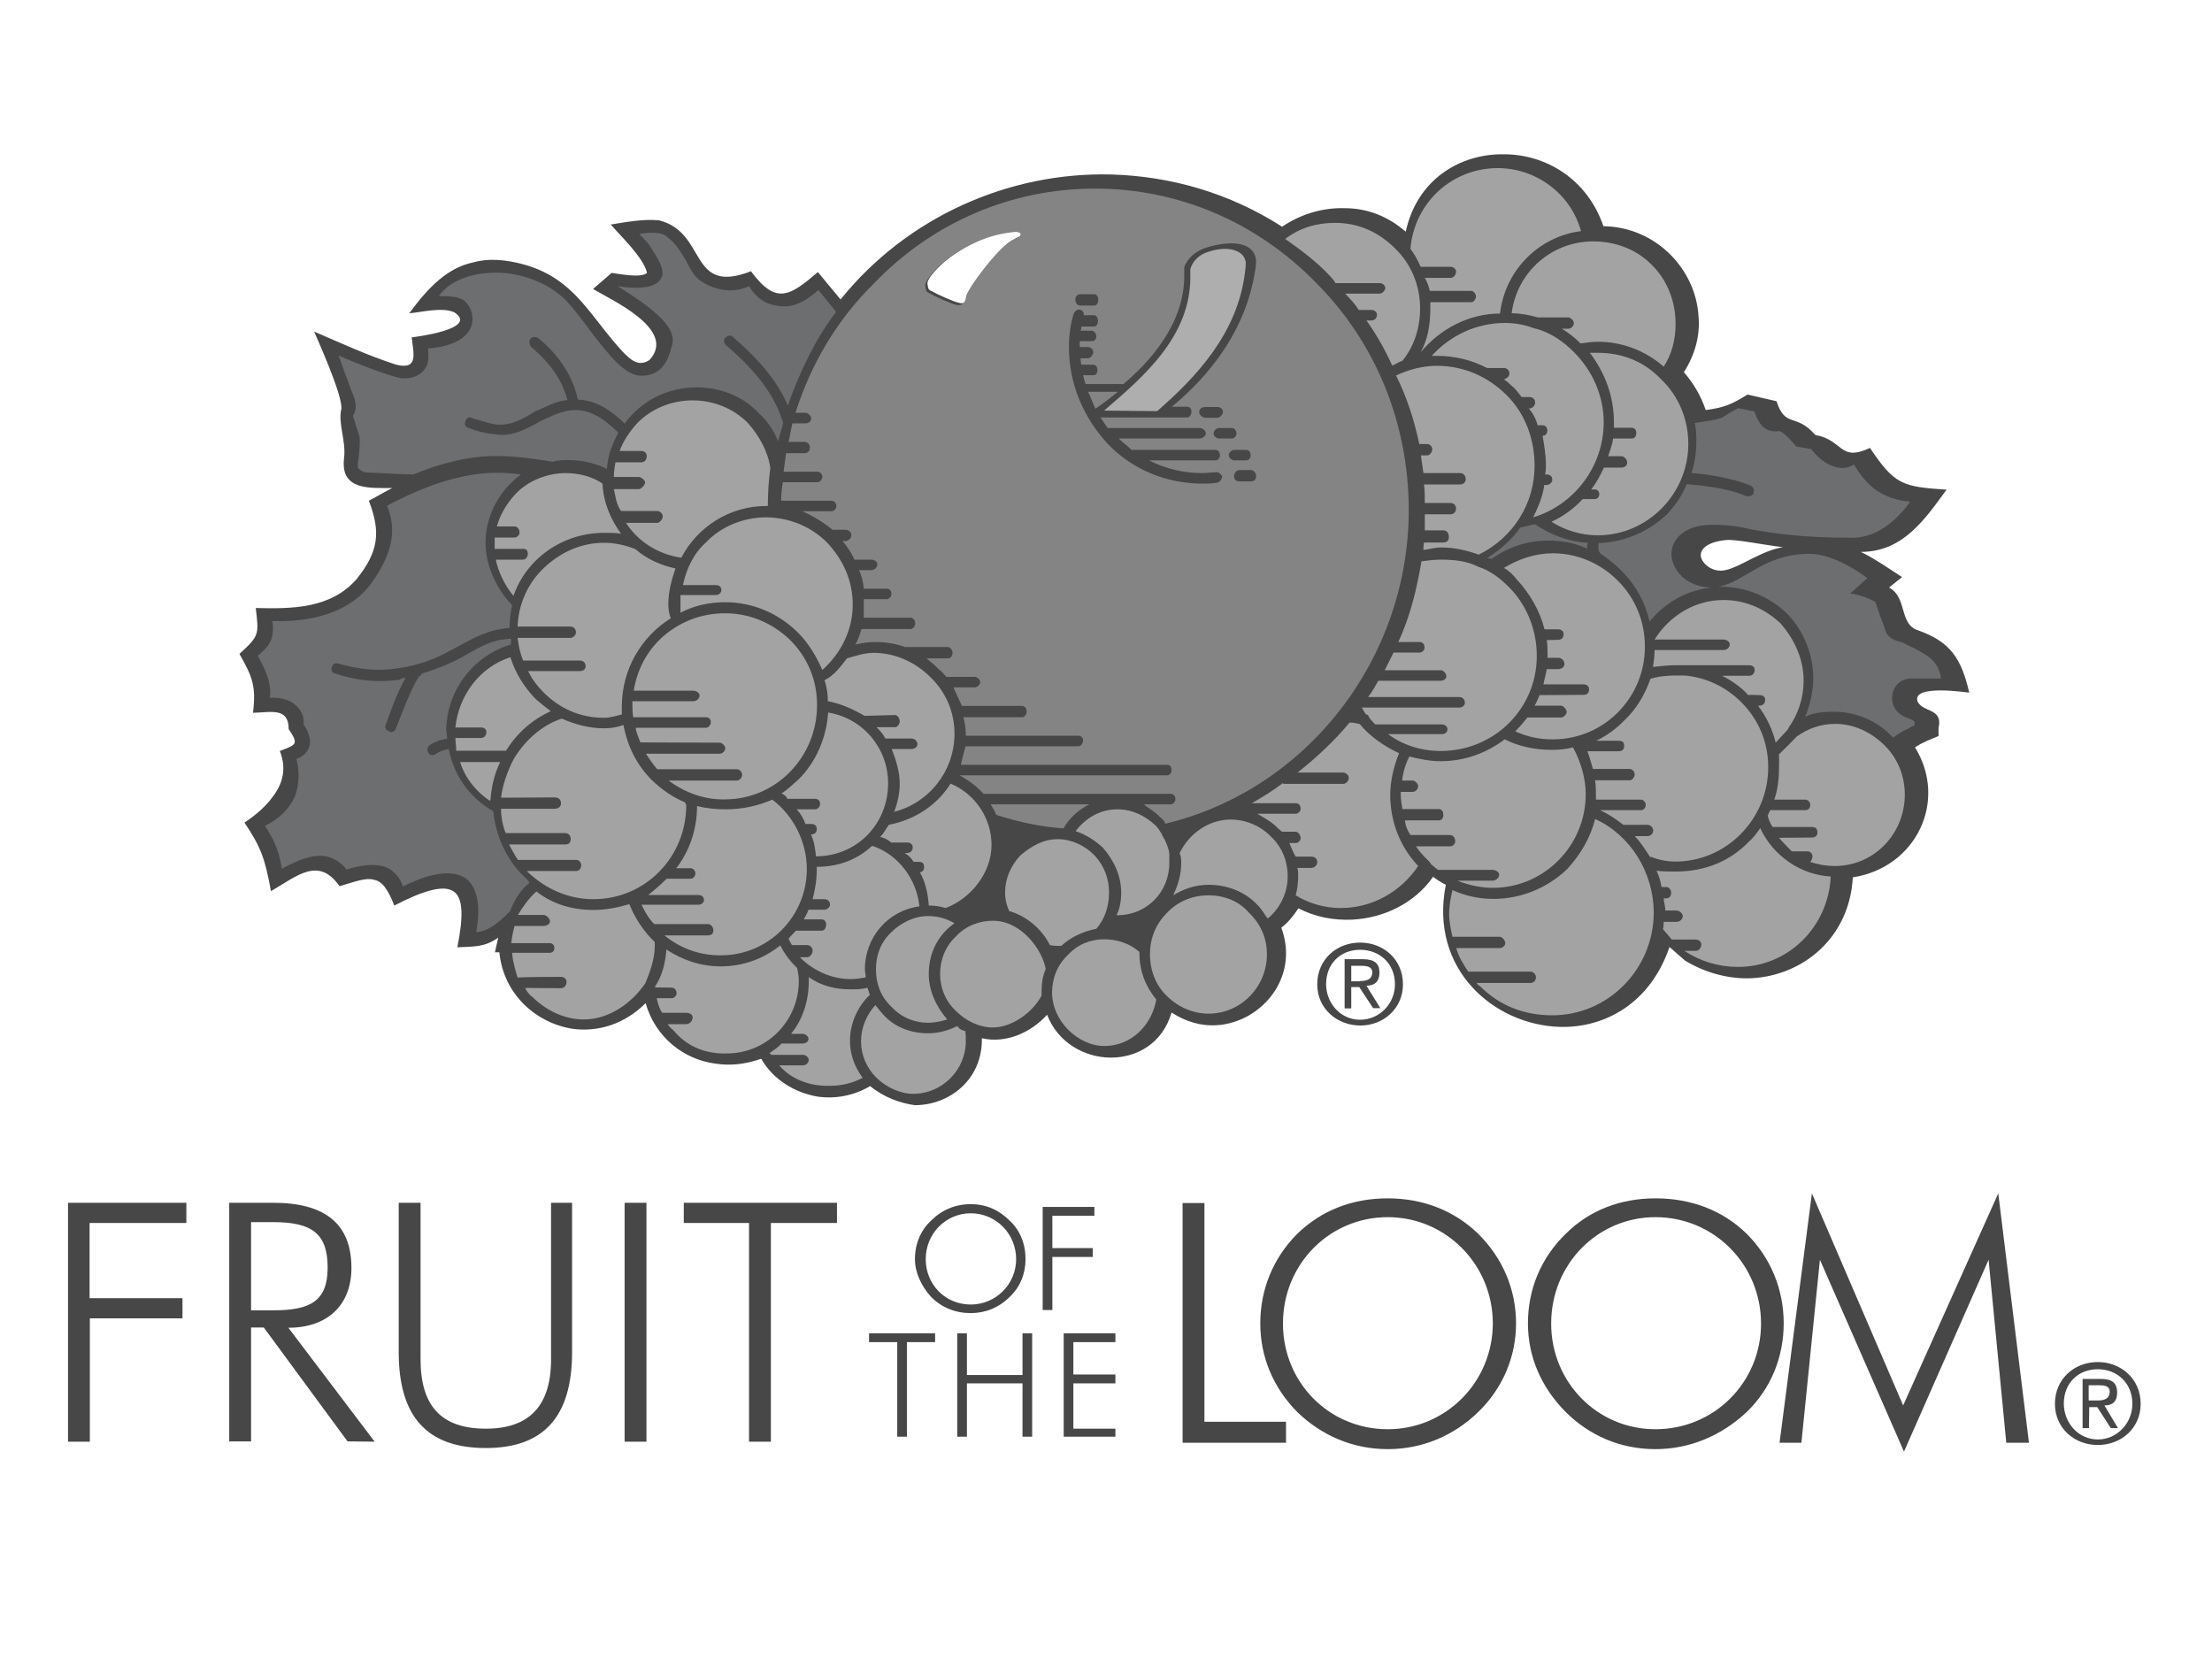
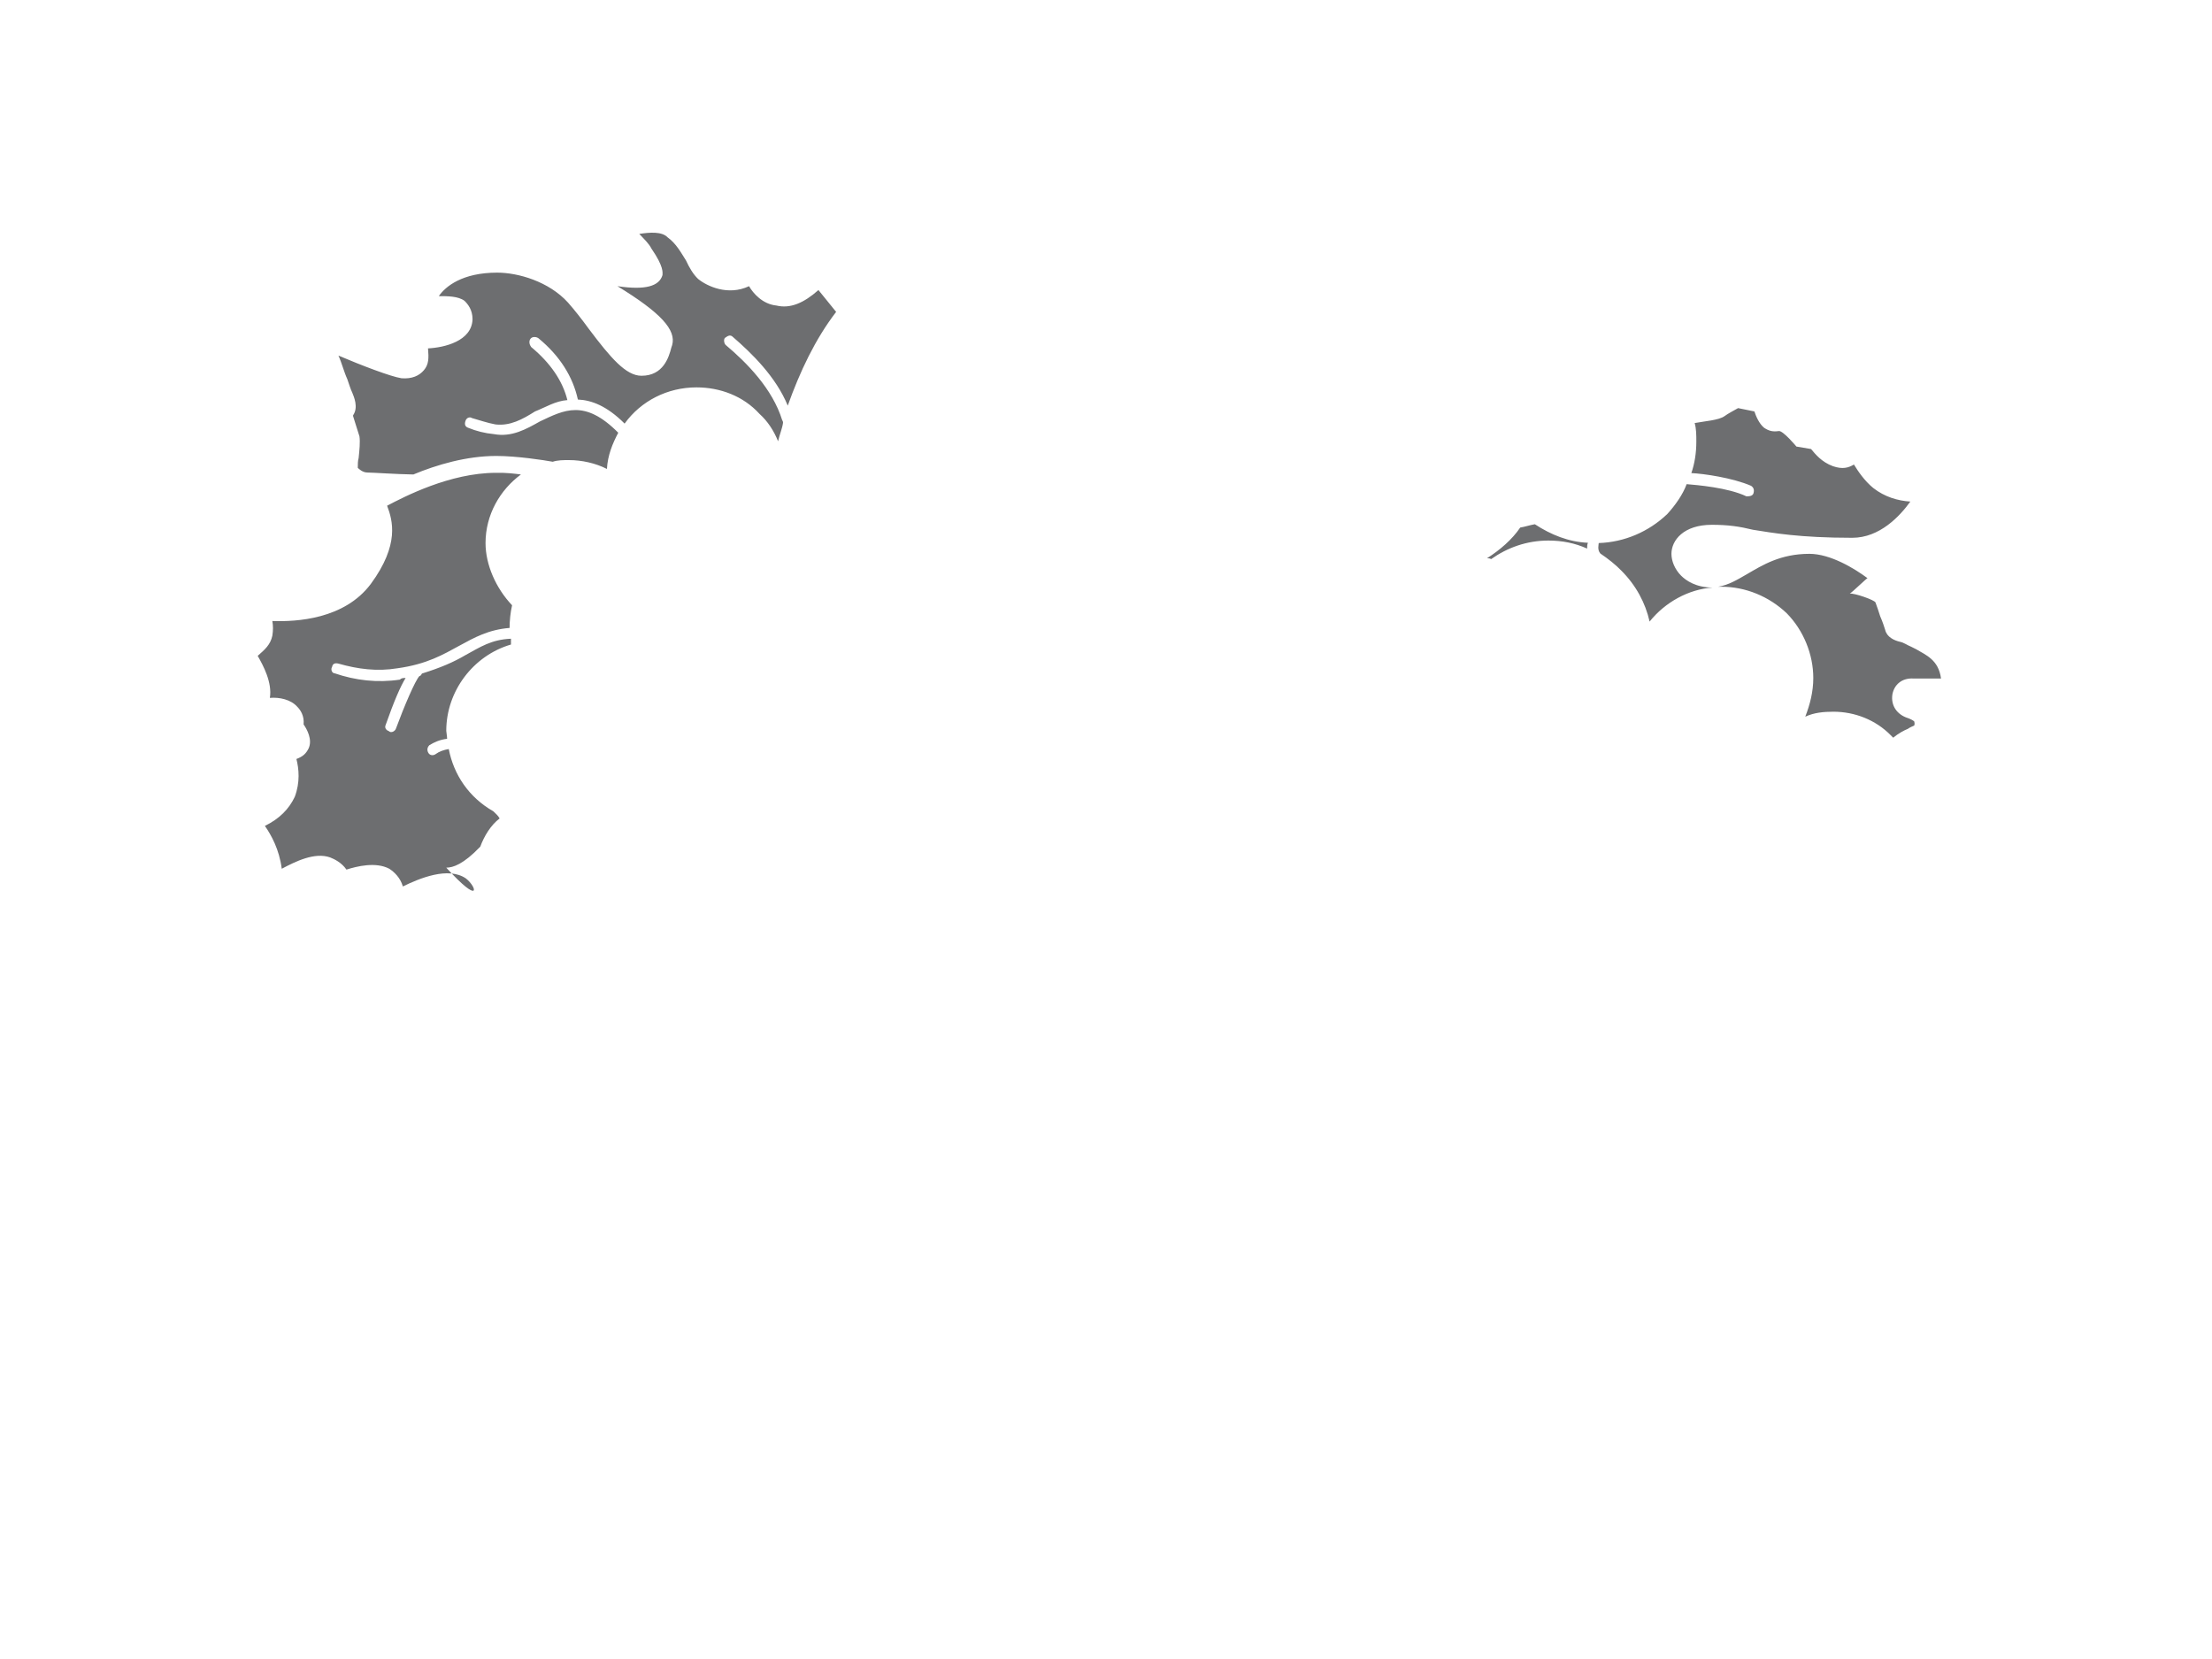
<svg xmlns="http://www.w3.org/2000/svg" version="1.1" id="Layer_1" x="0px" y="0px" viewBox="0 0 800 600" style="enable-background:new 0 0 800 600;" xml:space="preserve">
  <style type="text/css">
	.st0{fill-rule:evenodd;clip-rule:evenodd;fill:#474748;}
	.st1{fill-rule:evenodd;clip-rule:evenodd;fill:#6D6E70;}
	.st2{fill-rule:evenodd;clip-rule:evenodd;fill:#A3A3A3;}
	.st3{fill-rule:evenodd;clip-rule:evenodd;fill:#848484;}
	.st4{fill-rule:evenodd;clip-rule:evenodd;fill:#AFAEAF;}
</style>
  <g>
-     <path class="st0" d="M314.7,392.8c-5.9,3.5-12.6,4.7-19,3.8c-8.2-1.4-16.1-6.1-20.4-13.7c-5.6,2-11.1,2.6-16.4,1.8   c-11.7-1.5-21.9-9.6-25.4-21.9c-7.6,7.6-17.2,10.5-26.3,9.3c-13.1-2-25.1-12.3-26.6-27.7H179l1.2-5.3c-4.9,3.5-8.7,3.2-14.8,3.5   c2.3-11.4,2-17.8-1.2-20.1c-3.5-2.6-10.8-0.6-21.6,5c-2.3-5.9-4.4-8.8-7.3-9.3c-2.9-0.9-6.7,0.6-12.5,2.3   c-7.6-10.8-15.2-3.8-24.8,1.8c-2.1-11.4-3.5-15.8-9.6-24.8c4.4-2.9,7.9-6.1,10.2-9.3c4.1-5.3,4.9-10.8,2.6-16.6   c5.9-2.3,7-2.3,3.2-7.9c0-7.9-6.2-6.1-12.9-5.9c1.2-9.9-0.3-13.1-4.9-21.3c7.3-6.7,7-7,5.9-16.6c13.1,0.3,27.1,0.3,36.5-10.5   c7.9-9.9,8.8-16.9,4.4-28.3c2.9-1.5,5.6-3.2,8.5-4.6c-8.2,0-18.7,0.9-17.5-10.5c0.9-6.7-2.3-12.6-0.9-18.4c0-5.6-8.4-24.2-9.9-27.7   c9.9,4.3,19.5,8.7,29.7,12c8.2,2,6.2-4.1,5.6-9.9c0.3,0,24.5-2.9,15.5-9c-4.4-2.1-12.3,0-16.4,0.3c7.3-9.9,14-16.4,23.1-18.4   c5.3-1.5,11.4-1.2,18.9,0.9c18.1,5.3,23.4,18.7,35.3,31.5c2.6,2.6,5.5,5.6,9.6,2.9c10.2-11.1-14.3-21.9-20.4-25.7l6.7-5.8   c2.6,0.3,10.5,2,12.8,0c-1.2-5.6-10.2-14-13.1-17.5c5.8-0.9,11.7-2.1,17.5-1.5c17.5,4.4,10.5,27.2,33.2,18.4   c9.1,12.3,14,9,24.2,0.3l8.2,9.9c24.2-30,61-46.1,97.8-45.2c21.6,0.6,42.9,6.7,61.9,18.9c6.7-4.6,14.9-7,22.8-6.7   c7.9,0,15.5,2.9,21.9,8.5c4.1-19,19.8-28.3,35.6-28c14.9,0,30,8.8,35.9,26c19.2,0.3,33.5,15.8,34.4,32.7c0.6,6.7-1.2,13.7-5.3,20.1   c3.5,4.1,6.1,8.4,7.9,13.7c6.7-0.9,9.3-2,15.1-5.6l10.5,2.4c3.2,9.9,7,4.1,14,12.2c10.2,1.8,8.7,9.9,19.8,4.7   c9,13.4,11.7,14,27.7,15.1c-7.9,10.8-15.8,22.5-31,22.5c5.3,2.6,9.9,5.9,14.9,9.1l-4.7,3.8c6.7,3.5,3.5,13.4,10.6,15.5   c11.4,4.1,15.5,9.9,18.4,22.5c-0.6,0-20.8-3.2-18.7,3.2c2,4.1,9.3,2.3,7.6,9.6v2.9c-2.9,1.2-5.9,2.3-8.5,4.1   c12,19.5,0.3,43.5-22.5,47c-1.2,21.9-18.1,35.6-36.8,36.5c-7.9,0.3-16.3-1.8-23.9-6.4l-5.6-4.9c-7,20.4-23.3,29.2-39.4,28.9   c-23.9-0.6-47.6-20.7-41.5-51.4c-1.7-0.9-3.2-1.8-4.6-2.9c-6.7,9.6-17.8,14.9-29.2,15.5c-6.7,0.3-13.4-0.9-19.5-4.1   c-1.8,2.6-3.5,5-6.2,7c6.7,18.1-7.3,34.4-23.6,35.3c-5.3,0.3-10.8-1.2-16.1-4.6c-3.2,11.1-12.5,16.3-21.9,16.3   c-9.6,0-19.3-5.5-23.1-15.5c-5.8,6.4-14.8,10.5-23.6,8.5c0.3,14.9-11.7,24.2-24.2,24.2C325.6,399,319.7,396.9,314.7,392.8z    M350.6,106.6c-0.3,2.6-2.1,3.5-3.8,2.9c-1.8-0.3-8.2-3.2-9.6-4.1c-1.8-0.6-1.5-1.5-1.8-2.9c0-1.5,2.3-4.3,5.9-7.6   c5.8-4.9,15.5-10.5,26.3-11.7c3.5-0.6,4.6,1.2,0.6,2.6C363.2,87.6,350.6,104.2,350.6,106.6L350.6,106.6z M644.8,197.9   c-7.3-0.9-17-2.9-20.4-2.6c-6.4,0.6-9.3,2.9-9.3,5.5c0,2.6,4.1,6.7,9.3,5.3C629.6,204.9,637.2,199.1,644.8,197.9L644.8,197.9z    M476.4,356c0-9,7-15.1,15.5-15.1c8.5,0,15.5,6.1,15.5,15.1c0,8.7-7,14.9-15.5,14.9C483.4,370.8,476.4,364.7,476.4,356L476.4,356z    M491.9,368.8c7,0,12.6-5.8,12.6-12.8c0-7.6-5.6-12.5-12.6-12.5c-7,0-12.3,4.9-12.3,12.5C479.7,363,484.9,368.8,491.9,368.8   L491.9,368.8z M488.7,364.7h-2.4v-17.8h6.5c4.3,0,6.1,1.5,6.1,4.9c0,3.2-1.8,4.7-4.7,4.7l5,8.1h-2.6l-5-7.6h-2.9L488.7,364.7   L488.7,364.7z M491.9,354.8c2.4,0,4.4-0.6,4.4-3.2c0-2-2.1-2.3-3.8-2.3h-3.8v5.6H491.9L491.9,354.8z M743.2,507.7   c0-9,7-15.1,15.5-15.1c8.4,0,15.5,6.1,15.5,15.1c0,8.8-7,14.9-15.5,14.9C750.2,522.6,743.2,516.5,743.2,507.7L743.2,507.7z    M758.7,520.6c7,0,12.5-5.9,12.5-12.9c0-7.6-5.6-12.5-12.5-12.5c-7,0-12.3,4.9-12.3,12.5C746.5,514.7,751.7,520.6,758.7,520.6   L758.7,520.6z M755.5,516.5h-2.3v-17.8h6.4c4.4,0,6.1,1.5,6.1,5c0,3.2-1.7,4.6-4.6,4.6l4.9,8.2h-2.6l-4.9-7.6h-2.9L755.5,516.5   L755.5,516.5z M758.7,506.5c2.3,0,4.3-0.6,4.3-3.2c0-2.1-2-2.3-3.8-2.3h-3.8v5.5H758.7L758.7,506.5z M427.7,521.8h37.4v-7.6h-29.5   v-79.1h-7.9L427.7,521.8L427.7,521.8z M548.3,478.6c0-12.3-4.9-23.7-13.7-32.4c-8.8-8.5-20.1-12.8-32.7-12.8   c-12.8,0-23.9,4.3-32.7,12.8c-8.7,8.7-13.4,20.1-13.4,32.4c0,12.2,4.7,23.3,13.4,32.1c8.8,8.5,20.1,13.4,32.7,13.4   c12.6,0,23.9-4.9,32.7-13.4C543.3,502.3,548.3,490.9,548.3,478.6L548.3,478.6z M501.9,516.9c-21.3,0-37.9-17-37.9-38.2   c0-21.6,16.9-38.5,37.9-38.5c21.1,0,38,17.2,38,38.5C539.8,499.9,522.9,516.9,501.9,516.9L501.9,516.9z M645.1,478.6   c0-12.3-4.7-23.7-13.4-32.4c-8.7-8.5-20.1-12.8-33-12.8c-12.6,0-23.9,4.3-32.4,12.8c-9,8.7-13.7,20.1-13.7,32.4   c0,12.2,4.9,23.3,13.7,32.1c8.5,8.5,19.8,13.4,32.4,13.4c12.5,0,23.9-4.9,33-13.4C640.4,502.3,645.1,490.9,645.1,478.6L645.1,478.6   z M598.7,516.9c-21,0-37.7-17-37.7-38.2c0-21.6,16.9-38.5,37.7-38.5c21.3,0,38.2,17.2,38.2,38.5C636.9,499.9,620,516.9,598.7,516.9   L598.7,516.9z M688.6,525l30.6-69.4l6.4,66.2h8.2l-11.1-90.2l-34.4,76.7l-33-76.7l-11.7,90.2h7.9l6.7-66.2L688.6,525L688.6,525z    M384.7,519.6h18.7v-2.9h-15.2v-16.4h15.2v-3.2h-15.2v-11.7h15.2v-3.2h-18.7V519.6L384.7,519.6z M346.2,519.6h3.5v-19.3h20.1v19.3   h3.5v-37.4h-3.5v15.1h-20.1v-15.1h-3.5V519.6L346.2,519.6z M324.5,519.6h3.5v-34.2h10.2v-3.2h-23.9v3.2h10.2L324.5,519.6   L324.5,519.6z M377.1,473.8h3.5v-19.2h14.6v-3.2h-14.6v-11.7h15.2v-3.2h-18.7L377.1,473.8L377.1,473.8z M370.9,455.4   c0-5.6-2-10.5-5.8-14c-3.8-3.8-8.5-5.9-14-5.9c-5.6,0-10.5,2.1-14.3,5.9c-3.8,3.5-5.9,8.4-5.9,14c0,4.9,2.4,9.9,5.9,13.7   c3.8,3.8,8.7,5.8,14.3,5.8c5.3,0,10.2-2,14-5.8C368.9,465.6,370.9,460.7,370.9,455.4L370.9,455.4z M270.9,521.4h7.9v-79.1h23.9V435   h-55.4v7.3h23.6V521.4L270.9,521.4z M225.9,521.4h7.9V435h-7.9V521.4L225.9,521.4z M144.2,435v54c0,23.3,10.2,34.7,31.5,34.7   c21,0,31.2-11.4,31.2-34.7v-54h-7.6v56.6c0,16.9-7.9,25.1-23.6,25.1c-16.1,0-23.6-8.2-23.6-25.1V435H144.2L144.2,435z M135.5,521.4   l-31.2-41.2c14,0,22.8-8.1,22.8-21.6c0-15.8-9.3-23.6-28.3-23.6H82.9v86.3h7.9v-41.2h4.6l30.3,41.2L135.5,521.4L135.5,521.4z    M24.6,521.4h7.9v-44.6H66v-7.3H32.4v-27.2h35V435H24.6V521.4L24.6,521.4z M90.8,442h7.9c13.7,0,19.8,3.8,19.8,16.4   c0,12.3-6.4,15.5-19.8,15.5h-7.9V442L90.8,442z M351.1,471.8c-9.3,0-16.3-7.3-16.3-16.4c0-9.3,7.3-16.6,16.3-16.6   c9,0,16.4,7.3,16.4,16.6C367.5,464.5,360.1,471.8,351.1,471.8L351.1,471.8z" />
-     <path class="st1" d="M623.7,150.5c1.2-0.9,3.5-2.1,4.9-2.9l5.9,1.2c0.6,1.8,1.7,4.4,3.5,5.9c1.8,1.2,3.2,1.5,5.3,1.2   c1.5-0.3,6.4,5.6,6.4,5.6l5.3,0.9c1.5,1.8,3.8,4.7,7.9,6.2c3.5,1.2,5.6,0.6,7.6-0.6c1.4,2.3,3.8,5.9,7,8.5   c4.1,3.2,8.8,4.6,13.4,4.9c-3.8,5.3-11.1,13.1-21,13.1c-19.2,0-28.9-1.8-35.9-2.9c-4.9-1.2-9-1.8-14.9-1.8   c-10.2,0-14.6,5.6-14.6,10.5c0,2.6,1.2,5.6,3.5,7.9c1.7,1.7,5.3,4.3,11.4,4.3c-8.7,0.6-17.2,5.3-22.8,12.3   c-1.5-6.7-4.9-13.1-10.2-18.4c-2-2.1-4.9-4.4-7.6-6.2c-1.2-1.4-0.6-3.2-0.6-3.8c9.3-0.3,18.1-4.1,24.8-10.5c2.9-3.2,5.6-7,7-10.8   c3.5,0.3,14.9,1.2,21.6,4.4c0.9,0,2.3,0,2.6-1.2c0.3-1.2,0-2-0.9-2.6c-6.7-2.9-17.2-4.4-21.6-4.6c1.2-3.5,1.8-7.3,1.8-11.4   c0-2.3,0-4.6-0.6-6.7C616.6,152.3,621.6,152,623.7,150.5L623.7,150.5z M555.1,189.6c-1.8,0.3-3.5,0.9-5.3,1.2   c-2.9,4.3-7.3,8.1-12,11.1c0.6,0,0.9,0,1.5,0.3c5.8-4.1,12.8-6.7,20.7-6.7c4.9,0,9.6,0.9,14,2.9c0-0.6,0-1.5,0.3-2.1   C567.3,196,560.9,193.4,555.1,189.6L555.1,189.6z M168.5,317.7c-6.4-4.4-16.9,0-22.8,2.9c-0.9-3.2-3.2-5.3-4.9-6.4   c-4.9-2.6-11.7-0.9-15.5,0.3c-1.8-2.6-4.4-3.8-5.9-4.4c-5.6-2-12.6,1.5-17.5,4.1c-0.9-7-3.8-12.2-6.1-15.5   c5.3-2.6,8.7-6.1,10.8-10.5c2-5.3,1.5-10.2,0.6-13.7c2.4-0.9,3.5-2,4.4-3.8c1.5-3.2-0.6-7-1.8-8.7c0.3-3.2-1.2-5.3-2.3-6.4   c-2.3-2.6-6.4-3.5-9.9-3.2c0.9-5.6-2.4-11.7-4.4-15.2c2.6-2.3,4.6-4,5.3-7.3c0.3-2,0.3-3.5,0-5.3c8.7,0.3,26-0.6,35.6-13.4   c10.5-14.3,7.9-23,5.9-28.3c6.1-3.2,22.7-11.9,39.4-11.9c3.5-0.1,6.7,0.3,9,0.6c-7.6,5.6-12.8,14.6-12.8,24.8   c0,7.9,3.8,16.4,9.6,22.5c-0.6,2.6-0.9,5.6-0.9,8.2c-7.6,0.6-12.8,3.5-18.1,6.4c-5.9,3.2-11.7,6.7-22.5,8.2   c-7.3,1.2-14.3,0.3-21.3-1.7c-1.2-0.3-2.1,0-2.3,1.2c-0.6,0.9,0,2.3,0.9,2.3c7.6,2.6,15.5,3.5,23.6,2.3c0.6-0.6,1.2-0.6,2.1-0.6   c-1.8,2.9-4.1,8.1-7.3,17.2c-0.3,0.9,0.3,1.7,1.2,2c0.9,0.9,2.3,0,2.6-0.9c2.9-7.9,7-17.5,8.5-19c0.3,0,0.6-0.3,0.9-0.9   c6.7-2.1,11.4-4.1,15.8-6.7c5.3-2.9,9.3-5.6,16.4-5.9c0,0.3,0,1.2,0,2.1c-13.7,4-23.4,16.9-23.4,31.2c0.1,1.2,0.3,2,0.3,2.9   c-2.6,0.3-4.6,1.2-6.4,2.3c-0.9,0.9-0.9,2-0.3,2.9c0.6,0.9,1.8,0.9,2.6,0.3c1.2-0.9,2.9-1.5,4.7-1.8c1.8,9.3,7.3,17.5,16.1,22.5   c0.9,8.7,4.6,17.2,10.8,23.3c0.9,0.9,1.7,1.5,2.3,2.6c-3.2,2.4-5.6,6.4-7,10.2c-6.1,6.4-9.9,7.6-12.3,7.6   C174,327.6,172.6,320.9,168.5,317.7L168.5,317.7z M132.9,170.9c-1.8,0-3.2-1.4-3.5-1.7c0-1.2,0-2.6,0.3-3.5   c0.3-2.9,0.6-5.8,0.3-7.9c-0.6-1.7-1.5-4.9-2.3-7.3c0-0.3,0-0.3,0-0.3c2-2.9,0.3-6.7-0.3-8.2c-0.6-1.2-1.2-3.2-1.8-4.9   c-1.2-2.6-2-5.9-3.2-8.5c8.2,3.5,18.9,7.6,22.8,8.2c3.8,0.3,6.4-0.9,8.1-2.9c1.8-2.1,1.8-4.4,1.5-7.9c5.9-0.3,15.8-2.6,16.1-10.5   c0-3.5-1.7-5.5-2.9-6.7c-2.3-1.7-6.1-1.7-9.3-1.7c2.4-3.5,8.5-8.5,21.1-8.5c7.6,0,18.7,3.2,25.6,10.8c2.3,2.6,4.9,5.9,7.6,9.6   c7.9,10.5,13.4,16.9,19,16.9c7.9,0,9.9-6.7,10.8-10.2l0.3-0.9c1.5-5.5-4.1-11.7-19.8-21.3c10.2,1.5,15.1,0,16.3-4   c0-0.9,0.6-2.9-4-9.6c-0.9-1.8-2.7-3.5-4.4-5.3c3.8-0.6,8.2-0.9,10.2,1.2c3.2,2.3,4.9,5.6,6.7,8.4c1.2,2.6,2.6,5,4.4,6.7   c3.2,2.6,10.8,6.2,18.4,2.6c1.5,2.6,4.9,6.5,9.9,7c5,1.2,9.9-0.9,15.2-5.6l6.4,7.9c-7.6,9.9-13.1,21.6-17.5,33.9   c-4.3-10.5-13.1-19-19.8-24.8c-0.9-0.9-1.7-0.6-2.9,0.3c-0.6,0.6-0.3,2.1,0.3,2.6c7.6,6.4,16.9,15.8,20.4,27.2c0,0,0.3,0.3,0.3,0.9   c-0.3,2.1-1.2,4.1-1.8,6.7c-1.5-3.8-3.8-7.3-6.7-9.9c-5.9-6.5-14.3-9.6-22.8-9.6c-10.5,0-20.1,4.9-26,13.1   c-6.4-6.4-12-8.5-16.9-8.7c-1.8-8.2-6.5-15.8-14.3-22.2c-0.9-0.6-2.3-0.6-2.9,0.3c-0.6,0.9-0.3,2.1,0.3,2.9   c7,5.8,11.4,12.3,13.1,19.2c-4.3,0.3-7.9,2.6-11.7,4.1c-4.6,2.9-9,5.3-14.3,4.7c-3.2-0.6-5.6-1.5-8.5-2.3c-0.9-0.6-2,0-2.3,0.9   c-0.6,1.5,0,2.3,0.9,2.6c2.9,1.2,6.1,2,9.3,2.3c6.5,1.2,11.7-1.8,16.7-4.6c8.7-4.1,16.1-8.2,28.3,4.1c-2.1,4-3.8,8.1-4.1,13.1   c-4.1-2.1-9.1-3.2-13.7-3.2c-2,0-4.1,0-5.9,0.6c-3.2-0.6-13.1-2.1-20.4-2.1c-10.8,0-21.6,3.2-30,6.7   C143.1,171.5,134.9,170.9,132.9,170.9L132.9,170.9z M684.4,251.2c-0.6,4.1,1.8,7.3,5.6,8.5c0.9,0.3,2,0.9,2.3,1.2   c0.3,0.9,0,1.5,0,1.5c-0.6,0.3-1.5,0.6-2.3,1.2c-1.5,0.6-3.5,1.7-5.3,3.2c-0.3-0.3-0.6-0.6-0.9-0.9c-5.5-5.6-13.1-8.5-20.7-8.5   c-3.5,0-7,0.3-10.2,1.8c1.7-4.4,2.9-9,2.9-14c0-8.5-3.5-17.2-9.6-23.4c-6.4-6.1-14.9-9.6-23.6-9.6c-0.6,0-0.6,0-1.2,0   c3.8-0.6,7-2.6,10.5-4.6c5.5-3.2,12-7.3,22.5-7.3c7.6,0,16.3,5.3,21,8.8c-0.6,0.3-5.3,4.9-6.4,5.6c1.5-0.3,9,2.3,9.3,3.2   c0.6,1.5,1.2,3.5,1.7,5c0.9,2,1.5,4,1.8,4.9c0.6,2.6,3.2,3.8,5.3,4.3c1.5,0.3,2.6,1.2,4.1,1.8c0.6,0.3,1.2,0.6,1.8,0.9   c3.5,2.1,8.1,3.8,9,10.6h-9.9C687.8,245.1,685,247.7,684.4,251.2L684.4,251.2z" />
-     <path class="st2" d="M180.9,275.6c-2,4.1-3.2,8.8-3.5,13.7c-0.3,0.3-0.3,0.3-0.3,0.3c-5.2-3.5-9-8.5-10.7-14L180.9,275.6   L180.9,275.6z M240.3,338.3H256c1.2,0,2-0.6,2-1.8c0-1.2-0.9-2.3-2-2.3h-19.4c-1.8-1.8-3.2-4.1-4.6-7h20.6c1.2,0,2-0.9,2-1.7   c0-1.2-0.9-1.8-2-1.8h-18.2c2.3-1.8,4.6-3.8,6.7-5.9l0,0h8.7c0.9,0,1.7-0.9,1.7-2c0-0.9-0.9-1.8-1.7-1.8h-5.2   c4.9-6.4,7.5-14.3,7.5-22.5c3.5,0.9,7,1.2,10.4,1.2c5.8,0,11.6-1.2,16.8-3.5c7.5,5.6,12.5,15.1,12.5,25.1c0,17.2-13.9,31.2-31,31.2   C253.1,345.6,246.1,343,240.3,338.3L240.3,338.3z M193.7,252.8c2.1,1.8,3.5,2.9,5.5,4.4c-6.9,3.2-12.2,7.9-16.2,14.3h-18   c0-1.5-0.3-3.2-0.3-4.6h9.2c1.2,0,2-0.9,2-2.1c0-1.2-0.9-1.7-2-1.7h-9.2c1.2-11.7,8.9-21.9,19.9-25.4   C186.4,243.5,189.6,248.5,193.7,252.8L193.7,252.8z M247.8,290.2c-4.3-1.8-8.1-4.3-12.2-8.2c-5.2-5.3-8.7-12-10.1-19.8   c-2.6,0.9-4.6,1.2-7,1.2c-5.5,0-10.5-1.4-15.3-3.5c-7.3,2.3-13.6,8.2-17.4,14.6c-2.3,4.4-4,9.3-4.6,14l19.4-0.1   c1.5,0,2.3,0.9,2.3,2.1c0,1.2-0.9,2-2.3,2h-19.4c0,2.9,0.6,6.2,1.7,8.8h21.5c1.4,0,2,1.2,2,2c0,1.5-0.6,2.1-2,2.1h-20.3   c0.9,1.7,2,3.8,3.2,5.6h21.2c0.9,0,1.7,0.9,1.7,2c0,1.2-0.9,2-1.7,2h-18c0.3,0,0.3,0.3,0.3,0.3c6.7,6.4,15,9.9,23.8,9.9   c18.8,0,33.6-15.2,33.6-34.1C248.2,291.1,247.8,290.5,247.8,290.2L247.8,290.2z M236.8,340.7c-4-3.8-7.2-8.7-9.2-13.7   c-4.1,1.2-8.4,2.1-13,2.1c-7.6,0-14.8-2.1-20.6-6.7c-2.9,2.6-4.9,5.6-6.7,8.5h9.3c0.9,0,2.3,1.2,2.3,2.3c0,1.2-1.5,1.7-2.3,1.7   h-10.5c-0.6,2.1-0.9,3.8-1.2,6.2h13.9c0.9,0,1.7,0.6,1.7,1.8c0,1.2-0.9,1.7-1.7,1.7h-13.6c0.3,3.5,1.2,6.2,2,9   c0.3-0.3,15.7-0.3,15.7-0.3c1.2,0,2,0.9,2,1.7c0,1.5-0.9,2.4-2,2.4l-13-0.1c0.6,1.2,1.4,2.4,2.6,3.2c4.9,4.9,11.6,8.2,18.6,8.2   c9.2,0,17.4-5.9,22.3-13.1c0,0.3,0,0.3,0,0c1.7-4.1,3.4-8.8,3.4-13.4C236.8,341.5,236.8,341.3,236.8,340.7L236.8,340.7z    M244.4,373.6c-0.9-1.2-2.3-2-2.9-3.2h6.7c1.2,0,2.3-1.2,2.3-2.4c0-1.2-1.2-1.7-2.3-1.7h-8.7c-1.2-1.8-1.5-3.2-2-5.3h5.5   c0.9,0,1.7-0.9,1.7-1.8c0-1.2-0.9-2-1.7-2l-6.1-0.1c0,0,0,0.1,0-0.3c2.6-3.8,3.8-8.8,4.1-13.4c5.8,3.8,12.4,6.1,19.7,6.1   c7.8,0,15.3-2.6,21.5-7.6c1.4,2.9,3.7,5.9,6.1,8.2c0.3,1.5,0.6,3.2,0.6,4.6c0,14.6-11.6,26.3-26.1,26.3   C255.7,381.2,249.3,378.9,244.4,373.6L244.4,373.6z M281.8,385.3h8.7c0.9,0,2-0.9,2-2c0-0.9-1.2-1.8-2-1.8h-11.6   c0-0.3-0.3-0.3-0.6-0.6c1.5-1.2,2.9-1.8,4.3-3.5l0,0h7.8c0.9,0,2-0.6,2-1.7c0-0.9-1.2-1.8-2-1.8h-4.3c4.3-5.3,6.4-12,6.4-19   c0-0.3,0-0.9,0-1.5c4.6,3.2,9.6,4.4,15.1,4.4c2.3,0,4.3,0,6.1-0.6c0.3,0.9,0.6,1.7,0.9,2.6c-4.3,4-7.2,10.2-7.2,16.6   c0,4.6,1.5,9.3,4.6,13.4c-3.8,2-7.8,2.9-11.9,2.9C292.8,392.9,286.1,390.3,281.8,385.3L281.8,385.3z M289.3,346.2h2.6   c1.2,0,2-1.5,2-2.3c0-1.2-0.9-2.1-2-2.1h-5.5c-0.3-0.6-0.9-1.5-1.2-2.3c0.9-1.2,2-2.1,2.6-2.9c0,0,0,0,0.3,0h9   c1.2,0,1.7-1.2,1.7-2.3c0-0.9-0.6-1.8-1.7-1.8h-6.4c0.6-1.2,1.2-2,1.7-3.5h5.8c0.9,0,2-0.9,2-1.8c0-1.5-1.2-2-2-2h-4.3   c0.9-3.5,1.5-7,1.5-10.8c0-0.3,0-0.6,0-0.9c7.8,0,14.7-2.6,20-7.6c9.2,2.9,16.2,12,17.1,21.9c-11.3,1.5-19.7,11.1-19.7,22.8   c0,0.9,0.3,2,0.3,2.9c-1.8,0.3-3.5,0.6-5.5,0.6C300.6,354.1,293.9,350.9,289.3,346.2L289.3,346.2z M358.6,305.6   c0,9.9-7.3,19.3-16.6,22.8c-2-0.6-4-0.9-6.1-0.9c-0.3-4.4-1.2-8.5-3.2-12c1.2-0.3,1.5-0.9,1.5-2c0-1.2-0.6-1.8-1.8-1.8h-2   c-0.9-1.5-1.8-2.3-3.2-3.2h0.9c1.2,0,2-0.9,2-2c0-1.2-0.9-1.8-2-1.8h-5.8c-1.4-1.2-2.6-1.7-4-2c1.5-1.5,2-2.9,3.2-4.4   c10.1-2,17.7-7.6,22.3-14.9C352.8,287.2,358.6,296,358.6,305.6L358.6,305.6z M295.1,309.7c-0.3-2.9-0.6-5.3-1.8-7.9   c1.2,0,2.1-0.6,2.1-2c0-0.9-0.6-1.8-1.8-1.8h-2.3c-0.6-1.7-1.7-3.8-3.2-5.3h6.7c0.9,0,1.8-0.9,1.8-2c0-1.2-0.9-1.8-1.8-1.8h-10.1   c-0.3-1.2-1.4-1.5-2-2c2-1.2,4-3.2,6.1-5c6.4-6.4,10.1-15.1,10.7-24.2c12.5,2,21.7,12.8,21.7,25.6   C321.2,298,309.9,309.7,295.1,309.7C295.1,309.7,295.4,309.7,295.1,309.7L295.1,309.7z M336.5,244.9c5.8,5.6,8.7,12.9,8.7,20.4   c0,13.7-9.3,25.1-21.8,28.3c1.2-3.2,2-6.7,2-10.2c0-4.3-1.4-8.7-2.9-12.5h7.2c0.9,0,2.1-0.6,2.1-1.8c0-1.2-1.2-2-2.1-2h-9.5l0,0   c-0.9-1.8-2-2.9-3.2-4.1h6.7c0.9,0,1.7-1.2,1.7-2.1c0-1.2-0.9-2.3-1.7-2.3c0,0-10.7,0.3-11,0.3c-4-2.3-8.4-4.4-13.3-5.3   c0-2.4-0.3-5-1.2-7.6c3.5-1.7,5.8-4.9,8.1-7.9c3.2-0.9,6.4-2,9.8-2C323.8,236.2,331,239.4,336.5,244.9L336.5,244.9z M241.8,282.3   h24.6c1.2,0,2-1.2,2-2c0-1.2-0.9-2.1-2-2.1h-28.7c-1.5-1.7-2.9-3.8-4.1-5.6h26.7c0.9,0,2-0.9,2-2c0-0.9-1.2-2-2-2l-28.7-0.1   c-0.6-1.7-1.5-3.5-1.7-5.3h25.5c0.9,0,1.7-1.2,1.7-2c0-1.2-0.9-1.8-1.7-1.8H229c-0.3-2-0.3-4.1-0.3-5.8h22c1.2,0,2.3-0.9,2.3-2.1   c0-0.9-1.2-1.7-2.3-1.7h-21.5c1.2-7.3,4.3-13.4,9.3-18.4c6.4-6.2,14.7-9.6,23.7-9.6c9,0,17.1,3.5,23.5,9.6   c6.4,6.4,9.8,14.5,9.8,23.6c0,18.7-14.7,34.1-33.3,34.1C254.8,289.3,247.8,286.7,241.8,282.3L241.8,282.3z M299.1,196.2   c5.8,6.2,9.3,13.7,9.3,22.5c0,9-4.1,17.5-11,23.6c-2-4.6-4.9-9.6-8.7-13.4c-7-7-16.3-11.1-26.4-11.1c-5.8,0-11.3,1.2-16.2,3.8   c0-2,0-4.4,0-6.4h12.8c1.2,0,2-0.9,2-1.8c0-1.2-0.9-1.8-2-1.8H247c1.2-5.8,3.8-11.4,8.4-15.5c5.5-5.8,13.6-9,21.7-9   C285.5,187.2,293.3,190.4,299.1,196.2L299.1,196.2z M242.6,223.6c-0.6-1.4-0.9-3.5-0.9-4.9c0-4.9,1.2-9,2.6-13.1   c-5.5-1.2-10.5-3.5-14.5-7c-3.8-1.5-7.6-2.3-11.3-2.3c-8.4,0-16,3.5-22,9.3c-5.8,5.6-9,13.1-9.3,21h19.1c1.2,0,2,0.9,2,2.1   c0,0.9-0.9,2-2,2h-19.1c0.3,2.6,0.9,5.6,2,8.2h20.6c1.2,0,2,0.9,2,2c0,1.2-0.9,1.8-2,1.8h-18.8c1.4,2.9,3.2,5.3,5.5,7.6   c6.1,6.2,13.6,9.3,22,9.3c2,0,4-0.6,6.4-1.2c0-0.9,0-1.7,0-3.2C225,242,231.9,230.3,242.6,223.6L242.6,223.6z M189.3,198.5h-10.4   c0-1.5,0-2.6,0-4.1h7.2c0.9,0,1.8-0.9,1.8-1.7c0-1.5-0.9-2.3-1.8-2.3h-6.4c1.2-4.4,3.5-8.2,6.7-11.7c4.6-4.9,11.6-7.6,18.2-7.6   c4.6,0,9.6,1.2,13.3,3.8c0.3,6.7,2.9,12.9,6.7,18.1c-2-0.3-4-0.3-6.1-0.3c-15,0-28.1,9.3-32.8,22.8c-3.2-3.8-5.5-8.8-6.4-13.1h9.8   c1.2,0,1.8-1.2,1.8-2.1S190.5,198.5,189.3,198.5L189.3,198.5z M230.5,153c5.2-5.3,12.5-8.2,20-8.2c7.5,0,14.8,2.9,20,8.2   c4.3,4.9,7.3,10.5,8.1,16.3c-0.6,4.4-0.9,9.1-0.9,13.4c0,0.3,0,0.3,0,0.3h-0.6c-13.3,0-24.9,7.6-30.7,18.7   c-8.4-1.2-15.7-5.9-20-12.6h11.3c0.9,0,2-1.4,2-2.3c0-1.2-1.2-2-2-2h-13.1c-1.7-2.3-2-5.3-2.6-7.9h9c0.9,0,2.3-1.5,2.3-2.4   c0-0.9-1.5-2-2.3-2h-9c0-1.8,0.3-3.8,0.6-5.3h9.3c1.5,0,2-1.2,2-2.3c0-0.9-0.6-1.8-2-1.8h-7.8C225.3,159.7,227.6,156.2,230.5,153   L230.5,153z M422.9,312.1c0,10.5-8.1,18.9-18.8,18.9c0,0,0,0-0.3,0c1.2-2.3,1.7-5.3,1.7-8.1c0-6.2-2.6-11.7-6.7-16.4   c-2.9-2.6-6.1-4.7-9.8-5.9c3.5-4.6,8.7-7.9,15.1-7.9c5.2,0,9.8,2.1,13.9,5.9c0.9,0.9,1.5,2,2.3,3.2v0.3l0,0c1.2,1.8,2,3.8,2.6,6.2   c0,0,0,0-0.3,0l0.3,0.3C422.9,309.7,422.9,310.9,422.9,312.1L422.9,312.1z M458.5,332.2c-1.2-1.4-2-3.2-3.7-4.9   c-4.6-4.9-11-7.3-17.7-7.3c-4.9,0-9,1.5-12.8,3.8c1.8-3.8,2.9-7.6,2.9-11.7c0-1.2,0-2.4-0.6-3.5c3.5-7.3,10.7-12.2,18.5-12.2   c5.5,0,10.8,2.3,14.5,6.1c4.1,3.8,6.1,9,6.1,14.3C465.8,322.6,463.1,328.4,458.5,332.2L458.5,332.2z M437.1,366.6   c-5.5,0-11-2.3-15.1-6.4c-4-3.8-6.1-9.3-6.1-15.1c0-5.6,2-10.8,6.1-14.9c4.1-4.4,9.6-6.4,15.1-6.4c5.5,0,11,2,14.7,6.4   c4.3,4.1,6.4,9.3,6.4,14.9C458.2,357,448.7,366.6,437.1,366.6L437.1,366.6z M399.4,378.3c-4.9,0-9.6-2.4-13.1-5.9   c-3.7-3.8-5.8-8.5-5.8-13.4c0-5.3,2-10.2,5.8-13.7c3.5-3.8,8.1-5.6,13.1-5.6c4.6,0,9.2,1.5,12.7,4.6c0,0.3,0,0.3,0,0.6   c0,6.4,2.3,12,6.1,16.6C416.5,371,409,378.3,399.4,378.3L399.4,378.3z M383.8,342.1c-1.2,0-2.9,0-4.1-0.3   c-2.9-5.8-8.4-10.5-14.7-12.3c-0.9-2-1.5-4-1.5-6.7c0-5,2-9.6,5.5-13.4c4.1-3.5,8.4-5.9,13.6-5.9c4.9,0,9.8,2.3,13.3,5.9   c3.5,3.8,5.2,8.4,5.2,13.4c0,4.9-1.5,9.6-4.6,13.1C391.6,336.9,387.3,338.9,383.8,342.1L383.8,342.1z M316.8,350.6   c0-5.3,1.8-9.9,5.5-13.4c3.5-3.5,8.4-5.9,13.3-5.9c3.5,0,6.7,0.9,9.6,2.6c-5.8,4.1-9.3,10.5-9.3,18.4c0,5.9,2.6,11.7,6.7,16.4   c-2,0.6-4.3,1.2-7,1.2c-4.9,0-9.8-2-13.3-5.9C318.6,360.5,316.8,355.9,316.8,350.6L316.8,350.6z M349.3,376.6   c0,10.2-8.4,19-19.1,19c-4.6,0-9.8-2.4-13.3-5.9c-3.5-3.5-5.5-8.2-5.5-13.1c0-4.9,2-9.6,5.2-13.1c0.9,1.2,1.8,2.3,2.9,3.5   c4.3,4.7,10.1,6.7,16.2,6.7c3.5,0,7-0.9,10.5-2.6c0.9,1.2,1.7,1.5,2.9,1.8C349.3,373.9,349.3,375.4,349.3,376.6L349.3,376.6z    M359.1,371.6c-4.9,0-9.8-2.4-13.3-5.9c-3.8-3.5-5.8-8.4-5.8-13.4c0-5.3,2-10.2,5.8-13.7c3.5-3.8,8.4-5.6,13.3-5.6   c10.5,0,18,10.8,19.1,17.5c-1.2,2.6-1.5,5.5-1.5,8.4c0,0.3,0,0.9,0,1.2C373.3,366.4,365.8,371.6,359.1,371.6L359.1,371.6z    M577.9,193.6c-6.1,0-11.9-1.8-16.8-4.9c4-1.8,8.1-4.7,11.3-8.2h4.3c0.9,0,1.7-0.6,1.7-1.8c0-1.2-0.9-1.7-1.7-1.7h-1.2   c2-2.6,3.2-5,4.6-7.9h6.4c0.9,0,2-0.6,2-1.8c0-1.2-1.2-2.3-2-2.3h-4.9c0.6-1.8,1.5-4.1,1.8-6.4h6.7c0.9,0,1.7-0.6,1.7-2.1   c0-1.2-0.9-1.8-1.7-1.8h-6.4c0-0.6,0-1.4,0-2c0-9.3-3.2-17.8-8.7-25.1c0.9,0,2,0,2.9,0c9,0,16.8,3.2,22.9,9.6   c6.4,6.1,9.8,14.6,9.8,23.3C610.6,178.7,595.8,193.6,577.9,193.6L577.9,193.6z M548.3,264.2c1.5-1.5,2.9-3.2,4.1-4.7h12.2   c0.9,0,2-1.2,2-2c0-0.9-1.2-2.3-2-2.3H555c0.6-0.9,1.2-2.4,1.8-3.8l15.9-0.1c1.2,0,2-0.6,2-2c0-1.2-0.9-1.8-2-1.8h-14.5   c0.3-1.7,0.9-3.5,1.2-5.5h4.1c1.4,0,2.3-0.9,2.3-1.8c0-1.2-0.9-2.3-2.3-2.3h-3.8c0-0.3,0-0.6,0-0.9c0-2,0-3.8-0.3-5.5l4.1-0.1   c1.4,0,2-0.9,2-2c0-0.9-0.6-1.8-2-1.8h-4.9c-1.7-6.7-5.2-12.8-10.1-18.1c-1.4-1.8-2.9-3.2-4.6-4.1c5.3-3.2,11.3-5.3,17.7-5.3   c8.7,0,17.1,3.5,23.5,9.9c6.4,6.4,9.8,14.8,9.8,23.9c0,18.4-14.7,33.5-33.3,33.5c-4.9,0-9.2-0.9-13.6-2.9   C548.1,264.5,548.1,264.5,548.3,264.2L548.3,264.2z M663.6,313.2c-3.2,0-6.4-0.6-9-1.5c0.6-0.3,0.9-1.5,0.9-1.8   c0.1-1.2-0.9-2-1.7-2h-5.5c0,0,0,0-0.3,0c-1.4-1.5-3.2-3.2-4.6-4.9l11.9-0.1c1.4,0,2-0.9,2-1.7c0-1.5-0.6-2.1-2-2.1h-13.6   c0,0-0.3,0-0.6,0c-0.9-1.2-1.5-2.9-1.8-4.1c0.3-0.6,0.6-1.4,0.9-2h12.8c0.9,0,1.7-0.6,1.7-2c0-0.9-0.9-1.8-1.7-1.8h-11.3   c1.2-3.5,1.7-7.3,1.7-11.7c0.1-1.5,0-3.2,0-4.7c2.1-2,4.4-4.3,6.4-6.4c4-2.9,8.7-4.6,13.9-4.6c6.7,0,13,2.9,18,7.9   c4.6,4.6,7.2,10.8,7.2,17.8C688.8,301.8,677.6,313.2,663.6,313.2L663.6,313.2z M646.8,263.3c0,0,0,0.3-0.3,0.3h0.3   c-1.7,1.8-2.9,3.2-4.6,5c-1.2-5-3.5-9.6-6.4-13.4h0.6c1.2,0,2-0.9,2-2.1c0-1.2-0.9-1.7-2-1.7l-3.5-0.1l-0.3,0.1   c-0.3-0.1-0.3,0-0.3,0c-2.6-2.9-6.1-5.3-9.5-7h9.8c1.2,0,2-0.9,2-2.1c0-1.2-0.9-1.7-2-1.7h-23.5c-0.9,0-2,0-3.2,0   c-2.6,0-5.2,0.3-8.1,0.6c0.3-1.7,0.6-3.8,0.6-6.1h24.9c1.2,0,2.3-0.9,2.3-2.1c0-0.9-1.2-1.7-2.3-1.7h-24.9   c5.5-8.8,14.8-14.3,24.9-14.3c8.1,0,15,3.2,20.6,8.4c5.2,5.9,8.4,13.1,8.4,20.7C652.3,252.5,650.3,258.4,646.8,263.3L646.8,263.3z    M597,310.3c-1.7-2.6-3.5-5.6-5.8-7.9h4.6c1.2,0,2.1-0.9,2.1-2.1c0-0.9-0.9-2-2.1-2h-8.7c-2.6-2-5.2-3.8-8.4-5.3h14.7   c0.9,0,1.8-0.6,1.8-2c0-0.9-0.9-1.8-1.8-1.8h-16.2c0-2.3,0-4.9-0.3-7h12.5c0.9,0,1.8-1.2,1.8-2c0-1.2-0.9-2.1-1.8-2.1h-13.3   c-0.6-2-1.2-4.3-2-6.4h11.3c1.5,0,2-0.9,2-1.8c0-1.5-0.6-2-2-2h-8.1c3.8-1.8,7.3-4.4,10.1-7.3c4.3-4,7.5-9.3,9.5-15.1   c2.9-0.9,6.1-1.2,9.6-1.2c0.3,0,0.3,0,0.6,0h2c7.8,0.6,15.1,4.1,20.6,9.6c6.4,6.4,9.8,14.6,9.8,23.6c0,18.7-15.1,34.1-33.6,34.1   c-2.9,0-6.1-0.6-9-1.8L597,310.3L597,310.3z M628.6,349.7c-7,0-13.6-2-19.4-5.8h4.1c1.2,0,2-1.2,2-2.4c0-0.9-0.9-1.7-2-1.7   c0,0-8.1,0-8.7,0c-0.9-1.2-2.1-2.4-3.2-3.8c0.3-0.9,0.3-1.8,0.3-2.6h4.6c1.2,0,2.3-0.9,2.3-2.1c0-0.9-1.2-2-2.3-2h-4   c0-1.5-0.6-3.2-0.6-4.4h0.9c1.2,0,1.8-0.9,1.8-2c0-0.9-0.6-2.1-1.8-2.1h-1.7c-0.3-2-0.9-4.1-1.8-5.9c2.1,0.3,4.6,0.3,7,0.3   c10.2,0,19.4-3.5,26.4-10.8c1.8-1.5,2.9-3.2,4.1-4.9c4.6,9.9,14.5,16.9,25.5,17.5C661.3,335.1,646.8,349.7,628.6,349.7L628.6,349.7   z M517.6,312.6c-0.3-0.6-0.6-0.9-0.9-1.2c-1.8-1.8-3.2-3.2-4.6-5.3h12.2c1.2,0,2-0.9,2-1.8c0-1.5-0.9-2.3-2-2.3h-14.2   c-1.2-1.8-1.8-3.5-2-5.3h12.2c1.2,0,1.7-0.9,1.7-2c0-1.2-0.6-2.1-1.7-2.1h-13.1c-0.3-1.7-0.6-3.5-0.6-5.3c0-0.3,0-0.6,0-0.9h4.3   c0.9,0,2-0.9,2-2.1c0-0.9-1.2-2-2-2h-3.8c0.3-2.9,1.2-5.9,2.6-8.7c3.8,0.9,7.3,1.7,11.3,1.7c8.7,0,16.5-2.9,23.2-7.9   c5.2,2.6,11,3.8,17.1,3.8c2.6,0,5.3-0.3,7.6-0.9c2.9,5.3,4.6,11.4,4.6,16.9c0,18.7-15.1,33.9-33.6,33.9c-4,0-8.7-0.9-12.8-2.6h12.8   c0.9,0,2.3-0.9,2.3-2.1c0-1.2-1.5-1.8-2.3-1.8h-19.1c0,0-0.3,0-0.6,0C519.6,314.4,518.8,313.5,517.6,312.6L517.6,312.6L517.6,312.6   z M561.4,367.2c-10.2,0-19.1-3.5-26.1-10.5c-0.6-0.3-1.2-0.9-1.2-1.2h19.4c1.2,0,2-0.9,2-2.1c0-0.9-0.9-2-2-2H531   c-1.7-2.6-3.5-5.3-4.3-8.5h15.7c0.9,0,2-0.9,2-1.7c0-1.2-1.2-2.4-2-2.4h-17.1c-0.6-2.6-1.2-5.5-1.2-8.4c0-2.9,0.6-5.9,1.2-8.5   c4.6,2.1,9.6,3.2,14.8,3.2c9.8,0,19.4-3.8,26.7-10.8c4.9-5.3,8.4-11.4,10.1-18.1c12.7,5.8,21.2,19.2,21.2,34.1   C597.9,350.6,581.6,367.2,561.4,367.2L561.4,367.2z M484.9,328.4c-5.5,0-11.3-1.5-16.3-4.6c0.6-2.1,0.9-4.7,0.9-7   c0-1.2,0-2-0.3-2.9h4.9c1.5,0,2.3-1.2,2.3-2c0-1.5-0.9-2.1-2.3-2.1h-5.5c-0.9-1.4-1.5-3.2-2.3-4.9h2.3c0.9,0,1.8-0.9,1.8-1.7   c0-1.2-0.9-2.4-1.8-2.4h-4.9c-0.6-0.3-0.9-0.9-1.2-0.9c-2.3-2.6-5.3-4.1-7.8-5.6h13.9c0.9,0,1.8-0.9,1.8-1.8c0-1.4-0.9-2-1.8-2   h-15.9c3.7-2.1,7.8-4.6,11.3-7.3c0,0.3,0.3,0.3,0.3,0.3h21.5c0.9,0,2-0.9,2-2.3c0-0.9-1.2-1.8-2-1.8h-16.5   c6.9-5.5,13.3-11.4,18.8-18.1c1.4,0,2.6,0.3,3.7,0.6c3.8,4.6,9,8.1,14.2,10.5c-2,4.9-3.2,10.2-3.2,15.1c0,9.6,3.5,18.7,10.1,25.7   C506.6,322.6,496.2,328.4,484.9,328.4L484.9,328.4z M545.7,212.3c-3.2-3.2-6.7-5.9-11-7.3c-4.1-2.1-8.7-2.6-13.6-2.6   c-2.3,0-4.6,0.3-7,0.6c-1.7,9.9-4,19.8-8.4,29.2h7.8c0.9,0,1.7,0.6,1.7,2.1c0,0.9-0.9,1.7-1.7,1.7H504c-1.2,2.3-2.3,4.7-3.2,6.4   h20.3c0.9,0,2,1.2,2,2.1c0,1.2-1.2,1.7-2,1.7h-22.6c-1.2,2.1-2.3,4.1-3.7,5.9h33c1.2,0,2,0.9,2,2.1c0,0.9-0.9,1.7-2,1.7h-35.3   c0.6,0.9,0.9,1.8,1.7,2.6c0.3,0,0.6,0,0.6,0v0.3c0.6,1.2,1.4,2,2.6,3.2h24.1c1.2,0,2,0.9,2,1.7c0,1.2-0.9,1.8-2,1.8H502   c5.5,4.1,12.2,6.1,19.1,6.1c19.1,0,34.7-15.1,34.7-34.4C555.8,227.7,552.1,218.7,545.7,212.3L545.7,212.3z M515,196.2h7   c1.5,0,2-0.9,2-2c0-1.2-0.6-2.4-2-2.4h-6.7c0-1.7,0-4,0-5.8h9.3c1.2,0,2-0.9,2-2.1c0-1.2-0.9-2-2-2h-9.3c0-2.1,0-4.6-0.3-6.7h13.1   c1.2,0,2-0.9,2-1.8c0-1.5-0.9-2.3-2-2.3h-13.3c-0.3-2.3-0.6-4.4-0.9-6.4h2.3c0.9,0,1.8-1.2,1.8-2.3c0-0.9-0.9-1.8-1.8-1.8h-2.9   c-1.8-8.7-4.6-17.2-8.4-24.8c4.9-2.3,9.9-3.5,14.8-3.5c9.6,0,18.3,3.8,25.2,10.6c6.7,6.7,10.1,15.8,10.1,25.6   c0,13.7-7.8,26-20.2,32.1c-4.1-1.5-8.7-2.6-13.6-2.6c-2.3,0-4,0.6-6.4,0.9C514.7,198,515,196.8,515,196.2L515,196.2z M544.3,116.8   c3.5,0,7,0.6,10.1,1.8c0.3,0,0.6,0.3,1.2,0.3c5.2,1.4,9.8,4.6,13.6,8.4c6.7,6.7,10.8,15.8,10.8,25.4c0,16.1-10.8,30-25.5,34.4   c1.7-3.5,3.5-7.6,4-11.7h0.9c0.9,0,2-0.9,2-1.8c0.1-1.5-1.1-2-2-2h-0.6c0.3-1.2,0.3-2.4,0.3-3.2c0-3.8-0.6-7.3-1.2-10.8l0,0   c1.2,0,1.7-0.9,1.7-2c0-0.9-0.6-1.8-1.7-1.8h-1.8c-0.6-2.3-1.7-4.4-3.2-6.1h0.3c1.2,0,2-1.2,2-2.1c0-1.2-0.9-2-2-2h-2.9   c-0.9-1.2-1.7-2.3-2.9-3.5c-1.2-0.9-2-2-3.5-2.9c1.2-0.3,2-1.2,2-2.1c0-1.2-0.9-2-2-2h-6.1c-5.5-2.9-11.6-4.4-18.3-4.4   c-0.9,0-1.2,0-1.7,0C524.6,121.2,534.1,116.8,544.3,116.8L544.3,116.8z M606,117.1c0,5.8-1.4,11.1-4.3,15.5c-6.4-5.6-14.8-9-23.7-9   c-2.3,0-4.1,0.3-6.4,0.6c-2-2.1-4.3-3.8-6.7-5.3h2.3c0.9,0,2-0.9,2-2.1c0-0.9-1.2-2-2-2h-11c-3.2-0.9-6.4-1.5-9.5-1.5   c2-15.2,14.7-26,29.5-26c8.1,0,15.7,2.9,21.2,8.5C603.1,101.4,606,109.2,606,117.1L606,117.1z M541.7,60.8   c13.9,0,26.4,9.3,30.1,22.8c-15,1.8-27.5,14-29.3,29.8c-11.3,0-21.7,5.6-28.7,14c2.6-4.6,3.5-10.2,3.5-15.8c0-0.6,0-1.8,0-2.3h14.8   c0.9,0,1.7-1.2,1.7-2.1c0-0.9-0.9-2-1.7-2h-15c-0.3-1.5-0.9-3.2-1.8-4.7h9.3c1.2,0,2-1.2,2-2.3c0-0.9-0.9-1.7-2-1.7h-10.8   c-0.9-2.1-2.3-4.7-3.7-6.5C511.5,73.3,525.1,60.8,541.7,60.8L541.7,60.8z M482.8,80.6c8.4,0,15.7,3.2,21.8,9.3   c5.8,5.6,9,13.4,9,21.6c0,7-2.1,13.7-6.4,19c-1.2,0.3-2.3,1.2-3.7,1.7c-2.6-5.8-5.8-11.4-9.3-16.3h1.8c1.2,0,2-0.9,2-2.1   c0-0.9-0.9-1.7-2-1.7h-4.6c-1.5-2.4-3.2-4.1-4.9-5.9h12.5c0.9,0,2-1.2,2-2c0-1.2-1.2-1.8-2-1.8h-16c-0.6-1.2-1.4-1.8-2.3-2.9   c-4.6-4.9-10.1-9-15.9-13.1C470.1,82.4,476.2,80.6,482.8,80.6L482.8,80.6z" />
-     <path class="st3" d="M476.3,102.6c-21.5-22.2-50-34.4-80.3-34.4c-30.3,0-58.9,12.3-80,34.4c-13.4,13.1-22.9,29.5-28.3,46.7h3.7   c0.9,0,2,1.2,2,2c0,1.2-1.2,1.8-2,1.8h-4.8c-0.6,2.3-0.9,4.6-1.4,6.7h5.7c1.4,0,2,1.2,2,2c0,1.2-0.6,2.1-2,2.1h-6.6   c-0.3,2-0.6,4.4-0.9,6.7h12.3c0.9,0,1.7,0.9,1.7,1.7c0,1.2-0.9,2.1-1.7,2.1h-12.6c-0.3,2.3-0.6,4.1-0.6,6.7h18.3   c0.9,0,1.7,0.9,1.7,2c0,0.9-0.9,1.8-1.7,1.8h-10.6c4,1.8,7.7,4.1,10.9,6.7h4.5c1.5,0,2.3,0.9,2.3,2c0,0.9-0.9,2.1-2.3,2.1h-0.9   c1.7,2,3.2,4.1,4.3,6.7h6c1.2,0,2.3,0.6,2.3,1.7c0,1.2-1.1,2.1-2.3,2.1h-4.3c0.9,2,1.5,4.4,1.7,6.7h8.3c0.9,0,1.7,0.6,1.7,2   c0,0.9-0.9,1.8-1.7,1.8h-8.3c0,0.3,0,1.2,0,1.8c0,1.5,0,3.5,0,4.9h16.9c0.9,0,1.7,0.9,1.7,2c0,1.2-0.9,2.1-1.7,2.1h-17.7   c-0.6,1.7-1.1,3.8-2.3,5.6c2.6-0.6,4.8-0.9,7.4-0.9c3.7,0,7.2,0.6,10.6,1.8h15.5c0.9,0,1.7,1.2,1.7,2c0,1.5-0.9,2.1-1.7,2.1h-7.7   c1.5,1.2,3.1,2.6,4.6,4.1c0.9,0.6,1.7,1.7,2.6,2.6h10.2c0.9,0,2,0.9,2,2c0,0.9-1.2,1.8-2,1.8h-7.7c1.1,2.3,2,4.4,3.1,6.7h21.7   c1.2,0,1.7,1.2,1.7,2c0,0.9-0.6,2.1-1.7,2.1h-21.2c0.6,2,0.9,4.1,0.9,6.7H390c0.9,0,1.7,0.6,1.7,1.7c0,1.2-0.9,2.1-1.7,2.1h-40.8   c-0.6,2.3-1.2,4.4-1.7,6.7H422c1.1,0,1.7,0.6,1.7,2c0,0.9-0.6,1.8-1.7,1.8h-74.9c3.4,2,6,3.8,8.6,6.7h67.7c0.9,0,1.7,0.6,1.7,2   c0,0.9-0.9,1.8-1.7,1.8h-9.7c1.7,1.5,4,2.6,5.8,4.6c0.9,0.6,1.4,1.2,2,2.4c51.1-12.3,88-59.5,88-113.6   C509.4,153.1,497.7,124.2,476.3,102.6L476.3,102.6z M404.3,141.7c-4.6,3.8-8.1,6.1-8.1,6.1c-0.9-1.4-1.4-3.7-2.7-6.1H404.3   L404.3,141.7z M349.4,107.3c-0.3,2.6-2,3.5-3.7,2.9c-1.7-0.3-8-3.2-9.4-4.1c-1.7-0.6-1.4-1.5-1.7-2.9c0-1.4,2.3-4.3,5.7-7.6   C346,90.7,355.4,85.1,366,84c3.4-0.6,4.6,1.2,0.6,2.6C361.8,88.3,349.4,105,349.4,107.3L349.4,107.3z M452.3,170h-4   c-1.1,0-2,1.2-2,2.1c0,1.5,0.9,2,2,2h4c1.2,0,2-0.6,2-2C454.3,171.2,453.5,170,452.3,170L452.3,170z M450.6,166.5   c1.2,0,1.7-0.9,1.7-1.8c0-1.2-0.6-2-1.7-2h-4.2c-0.9,0-2,0.9-2,2c0,0.9,1.2,1.8,2,1.8H450.6L450.6,166.5z M440.9,158.6h4.6   c0.9,0,1.7-0.9,1.7-1.8c0-1.2-0.9-2-1.7-2h-4.6c-0.9,0-2,0.9-2,2C438.9,157.7,440,158.6,440.9,158.6L440.9,158.6z M442.3,149   c0-1.2-1.1-1.8-2-1.8H436c-1.2,0-2.3,0.6-2.3,1.8c0,0.9,1.1,2.1,2.3,2.1h4.3C441.2,151.1,442.3,149.8,442.3,149L442.3,149z    M390.6,110.5h5.2c0.9,0,1.4-0.9,1.4-2.3c0-0.9-0.6-1.8-1.4-1.8h-5.2c-0.9,0-1.7,0.9-1.7,1.8C388.9,109.6,389.7,110.5,390.6,110.5   L390.6,110.5z M434.9,174.9c1.7,0,3.4,0,5.1-0.3c0.9,0,2-1.2,2-2.4c-0.6-0.9-1.5-1.7-2.3-1.4c-1.7,0-3.1,0.3-4.8,0.3   c-6.9,0-13.1-1.5-19.4-4.6h24c1.1,0,1.7-0.9,1.7-1.8c0-1.2-0.6-2-1.7-2h-30.3c-1.4-1.5-3.1-2.6-4.6-4.1h29.2c1.1,0,2.3-0.9,2.3-1.8   c0-1.2-1.2-2-2.3-2h-33.2c-0.9-1.2-1.7-2.6-2.6-3.8h31.2c1.2,0,1.7-1.2,1.7-2.1c0-1.2-0.6-1.8-1.7-1.8h-5.4   c8.5-7,26.3-23.6,30.2-49.6c0-0.3,0.6-3.5,0-4.7c-1.1-4.1-6.6-6.4-16.9-3.5c-4.5,1.2-7.7,4.1-8.8,7.3c0,0.6,0,2.3,0,2.6   c0.3,17.8-12.6,31.8-22,39.7h-13.7c-0.3-0.9-0.6-2.1-0.9-3.2h3.7c0.9,0,1.5-0.6,1.5-2c0-0.9-0.6-1.8-1.5-1.8h-4.3   c-0.3-0.9-0.3-1.8-0.3-2.3h2.6c0.9,0,2-1.2,2-2.4c0-0.9-1.1-1.7-2-1.7h-2.9l0,0c0-0.6,0-1.5,0-2.1h4.3c0.9,0,1.7-0.6,1.7-1.7   c0-1.2-0.9-2.1-1.7-2.1h-4c0.3-0.6,0.3-1.2,0.3-1.5h4.6c0.9,0,1.4-1.2,1.4-2c0-1.2-0.6-2.1-1.4-2.1H392c0-0.9-0.3-1.7-1.4-2   c-0.9-0.3-2,0.6-2.3,1.5c-1.2,3.8-1.7,7.9-1.7,12c0,13.4,5.2,25.4,14,35C409.7,170,422,174.9,434.9,174.9L434.9,174.9z    M384.6,299.6c-8.3-0.6-16.3-2.3-24.3-4.9c-0.6-1.5-1.1-2.3-2-3.8H394C390,292.8,386.6,296.1,384.6,299.6L384.6,299.6z" />
-     <path class="st4" d="M450.3,98.2c0-0.3,0.5-3,0.1-4c-0.8-3.5-6.1-5.6-13.5-3.1c-3.3,1-5.6,3.4-6.4,6.2c0,0.5,0,2,0,2.2   c0.4,22.1-17.1,36.9-31.2,49l19.2,0.2C432.6,136.4,447.7,120.5,450.3,98.2L450.3,98.2z" />
+     <path class="st1" d="M623.7,150.5c1.2-0.9,3.5-2.1,4.9-2.9l5.9,1.2c0.6,1.8,1.7,4.4,3.5,5.9c1.8,1.2,3.2,1.5,5.3,1.2   c1.5-0.3,6.4,5.6,6.4,5.6l5.3,0.9c1.5,1.8,3.8,4.7,7.9,6.2c3.5,1.2,5.6,0.6,7.6-0.6c1.4,2.3,3.8,5.9,7,8.5   c4.1,3.2,8.8,4.6,13.4,4.9c-3.8,5.3-11.1,13.1-21,13.1c-19.2,0-28.9-1.8-35.9-2.9c-4.9-1.2-9-1.8-14.9-1.8   c-10.2,0-14.6,5.6-14.6,10.5c0,2.6,1.2,5.6,3.5,7.9c1.7,1.7,5.3,4.3,11.4,4.3c-8.7,0.6-17.2,5.3-22.8,12.3   c-1.5-6.7-4.9-13.1-10.2-18.4c-2-2.1-4.9-4.4-7.6-6.2c-1.2-1.4-0.6-3.2-0.6-3.8c9.3-0.3,18.1-4.1,24.8-10.5c2.9-3.2,5.6-7,7-10.8   c3.5,0.3,14.9,1.2,21.6,4.4c0.9,0,2.3,0,2.6-1.2c0.3-1.2,0-2-0.9-2.6c-6.7-2.9-17.2-4.4-21.6-4.6c1.2-3.5,1.8-7.3,1.8-11.4   c0-2.3,0-4.6-0.6-6.7C616.6,152.3,621.6,152,623.7,150.5L623.7,150.5z M555.1,189.6c-1.8,0.3-3.5,0.9-5.3,1.2   c-2.9,4.3-7.3,8.1-12,11.1c0.6,0,0.9,0,1.5,0.3c5.8-4.1,12.8-6.7,20.7-6.7c4.9,0,9.6,0.9,14,2.9c0-0.6,0-1.5,0.3-2.1   C567.3,196,560.9,193.4,555.1,189.6L555.1,189.6z M168.5,317.7c-6.4-4.4-16.9,0-22.8,2.9c-0.9-3.2-3.2-5.3-4.9-6.4   c-4.9-2.6-11.7-0.9-15.5,0.3c-1.8-2.6-4.4-3.8-5.9-4.4c-5.6-2-12.6,1.5-17.5,4.1c-0.9-7-3.8-12.2-6.1-15.5   c5.3-2.6,8.7-6.1,10.8-10.5c2-5.3,1.5-10.2,0.6-13.7c2.4-0.9,3.5-2,4.4-3.8c1.5-3.2-0.6-7-1.8-8.7c0.3-3.2-1.2-5.3-2.3-6.4   c-2.3-2.6-6.4-3.5-9.9-3.2c0.9-5.6-2.4-11.7-4.4-15.2c2.6-2.3,4.6-4,5.3-7.3c0.3-2,0.3-3.5,0-5.3c8.7,0.3,26-0.6,35.6-13.4   c10.5-14.3,7.9-23,5.9-28.3c6.1-3.2,22.7-11.9,39.4-11.9c3.5-0.1,6.7,0.3,9,0.6c-7.6,5.6-12.8,14.6-12.8,24.8   c0,7.9,3.8,16.4,9.6,22.5c-0.6,2.6-0.9,5.6-0.9,8.2c-7.6,0.6-12.8,3.5-18.1,6.4c-5.9,3.2-11.7,6.7-22.5,8.2   c-7.3,1.2-14.3,0.3-21.3-1.7c-1.2-0.3-2.1,0-2.3,1.2c-0.6,0.9,0,2.3,0.9,2.3c7.6,2.6,15.5,3.5,23.6,2.3c0.6-0.6,1.2-0.6,2.1-0.6   c-1.8,2.9-4.1,8.1-7.3,17.2c-0.3,0.9,0.3,1.7,1.2,2c0.9,0.9,2.3,0,2.6-0.9c2.9-7.9,7-17.5,8.5-19c0.3,0,0.6-0.3,0.9-0.9   c6.7-2.1,11.4-4.1,15.8-6.7c5.3-2.9,9.3-5.6,16.4-5.9c0,0.3,0,1.2,0,2.1c-13.7,4-23.4,16.9-23.4,31.2c0.1,1.2,0.3,2,0.3,2.9   c-2.6,0.3-4.6,1.2-6.4,2.3c-0.9,0.9-0.9,2-0.3,2.9c0.6,0.9,1.8,0.9,2.6,0.3c1.2-0.9,2.9-1.5,4.7-1.8c1.8,9.3,7.3,17.5,16.1,22.5   c0.9,0.9,1.7,1.5,2.3,2.6c-3.2,2.4-5.6,6.4-7,10.2c-6.1,6.4-9.9,7.6-12.3,7.6   C174,327.6,172.6,320.9,168.5,317.7L168.5,317.7z M132.9,170.9c-1.8,0-3.2-1.4-3.5-1.7c0-1.2,0-2.6,0.3-3.5   c0.3-2.9,0.6-5.8,0.3-7.9c-0.6-1.7-1.5-4.9-2.3-7.3c0-0.3,0-0.3,0-0.3c2-2.9,0.3-6.7-0.3-8.2c-0.6-1.2-1.2-3.2-1.8-4.9   c-1.2-2.6-2-5.9-3.2-8.5c8.2,3.5,18.9,7.6,22.8,8.2c3.8,0.3,6.4-0.9,8.1-2.9c1.8-2.1,1.8-4.4,1.5-7.9c5.9-0.3,15.8-2.6,16.1-10.5   c0-3.5-1.7-5.5-2.9-6.7c-2.3-1.7-6.1-1.7-9.3-1.7c2.4-3.5,8.5-8.5,21.1-8.5c7.6,0,18.7,3.2,25.6,10.8c2.3,2.6,4.9,5.9,7.6,9.6   c7.9,10.5,13.4,16.9,19,16.9c7.9,0,9.9-6.7,10.8-10.2l0.3-0.9c1.5-5.5-4.1-11.7-19.8-21.3c10.2,1.5,15.1,0,16.3-4   c0-0.9,0.6-2.9-4-9.6c-0.9-1.8-2.7-3.5-4.4-5.3c3.8-0.6,8.2-0.9,10.2,1.2c3.2,2.3,4.9,5.6,6.7,8.4c1.2,2.6,2.6,5,4.4,6.7   c3.2,2.6,10.8,6.2,18.4,2.6c1.5,2.6,4.9,6.5,9.9,7c5,1.2,9.9-0.9,15.2-5.6l6.4,7.9c-7.6,9.9-13.1,21.6-17.5,33.9   c-4.3-10.5-13.1-19-19.8-24.8c-0.9-0.9-1.7-0.6-2.9,0.3c-0.6,0.6-0.3,2.1,0.3,2.6c7.6,6.4,16.9,15.8,20.4,27.2c0,0,0.3,0.3,0.3,0.9   c-0.3,2.1-1.2,4.1-1.8,6.7c-1.5-3.8-3.8-7.3-6.7-9.9c-5.9-6.5-14.3-9.6-22.8-9.6c-10.5,0-20.1,4.9-26,13.1   c-6.4-6.4-12-8.5-16.9-8.7c-1.8-8.2-6.5-15.8-14.3-22.2c-0.9-0.6-2.3-0.6-2.9,0.3c-0.6,0.9-0.3,2.1,0.3,2.9   c7,5.8,11.4,12.3,13.1,19.2c-4.3,0.3-7.9,2.6-11.7,4.1c-4.6,2.9-9,5.3-14.3,4.7c-3.2-0.6-5.6-1.5-8.5-2.3c-0.9-0.6-2,0-2.3,0.9   c-0.6,1.5,0,2.3,0.9,2.6c2.9,1.2,6.1,2,9.3,2.3c6.5,1.2,11.7-1.8,16.7-4.6c8.7-4.1,16.1-8.2,28.3,4.1c-2.1,4-3.8,8.1-4.1,13.1   c-4.1-2.1-9.1-3.2-13.7-3.2c-2,0-4.1,0-5.9,0.6c-3.2-0.6-13.1-2.1-20.4-2.1c-10.8,0-21.6,3.2-30,6.7   C143.1,171.5,134.9,170.9,132.9,170.9L132.9,170.9z M684.4,251.2c-0.6,4.1,1.8,7.3,5.6,8.5c0.9,0.3,2,0.9,2.3,1.2   c0.3,0.9,0,1.5,0,1.5c-0.6,0.3-1.5,0.6-2.3,1.2c-1.5,0.6-3.5,1.7-5.3,3.2c-0.3-0.3-0.6-0.6-0.9-0.9c-5.5-5.6-13.1-8.5-20.7-8.5   c-3.5,0-7,0.3-10.2,1.8c1.7-4.4,2.9-9,2.9-14c0-8.5-3.5-17.2-9.6-23.4c-6.4-6.1-14.9-9.6-23.6-9.6c-0.6,0-0.6,0-1.2,0   c3.8-0.6,7-2.6,10.5-4.6c5.5-3.2,12-7.3,22.5-7.3c7.6,0,16.3,5.3,21,8.8c-0.6,0.3-5.3,4.9-6.4,5.6c1.5-0.3,9,2.3,9.3,3.2   c0.6,1.5,1.2,3.5,1.7,5c0.9,2,1.5,4,1.8,4.9c0.6,2.6,3.2,3.8,5.3,4.3c1.5,0.3,2.6,1.2,4.1,1.8c0.6,0.3,1.2,0.6,1.8,0.9   c3.5,2.1,8.1,3.8,9,10.6h-9.9C687.8,245.1,685,247.7,684.4,251.2L684.4,251.2z" />
  </g>
</svg>